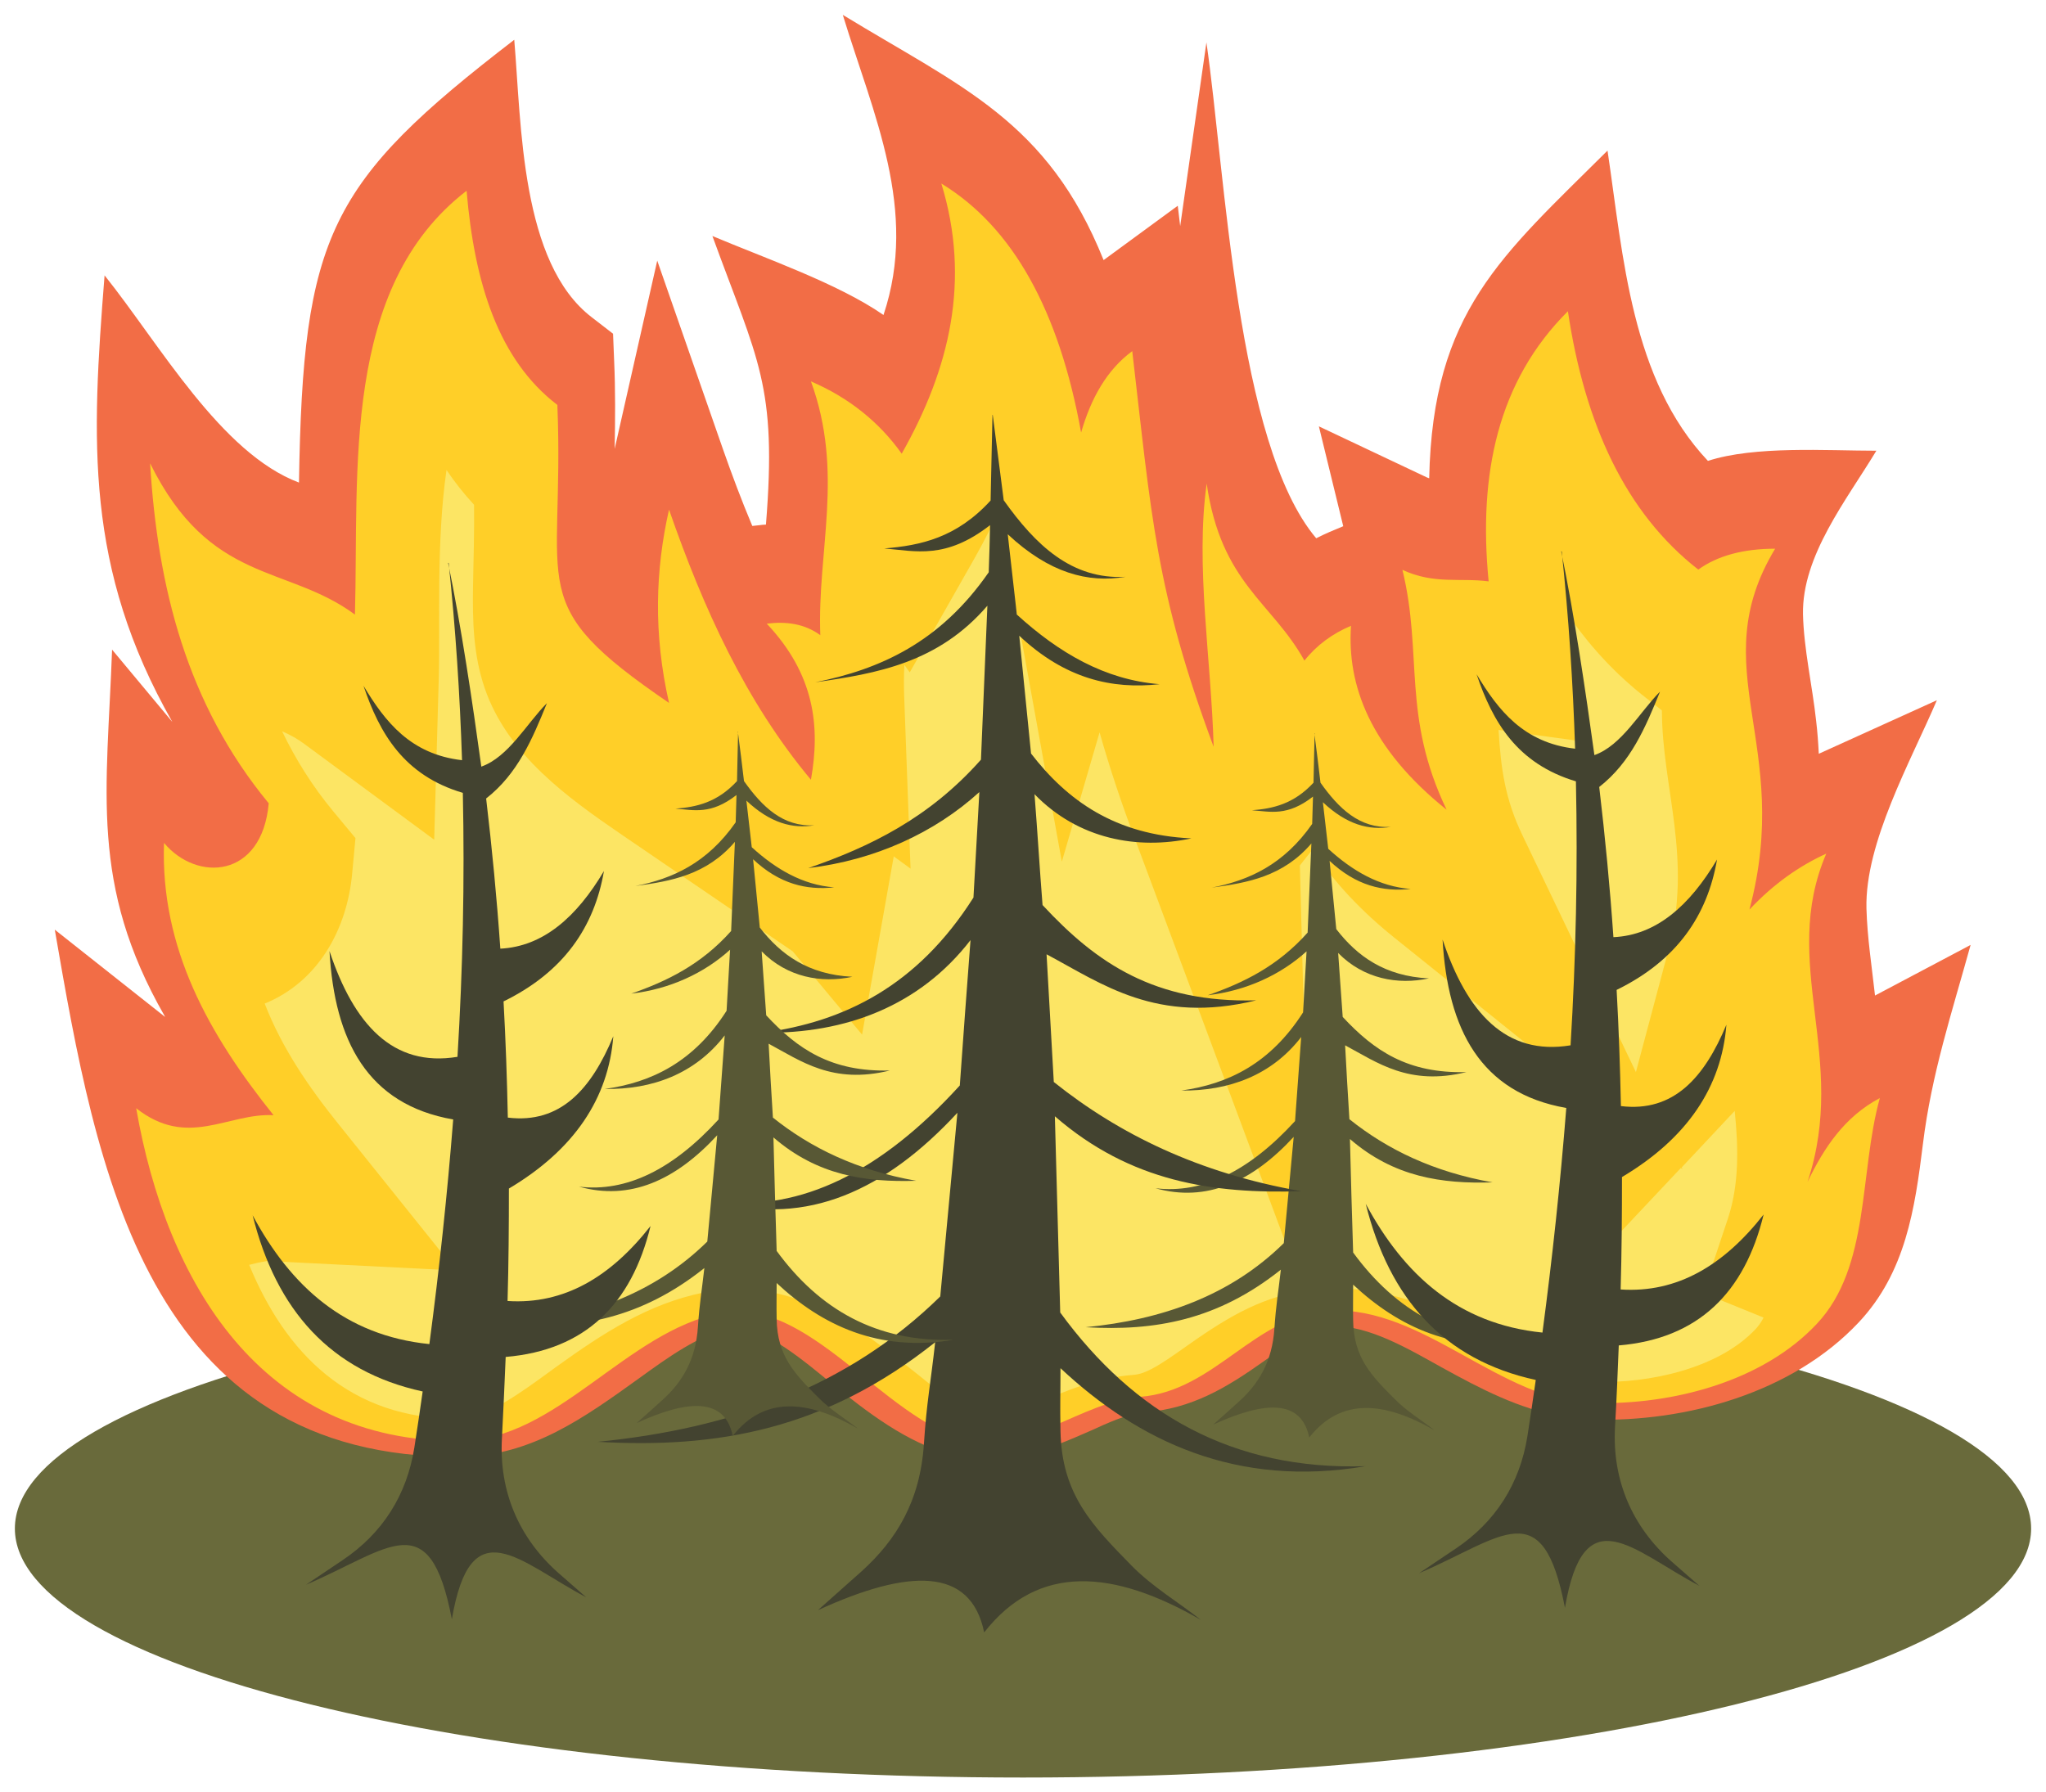
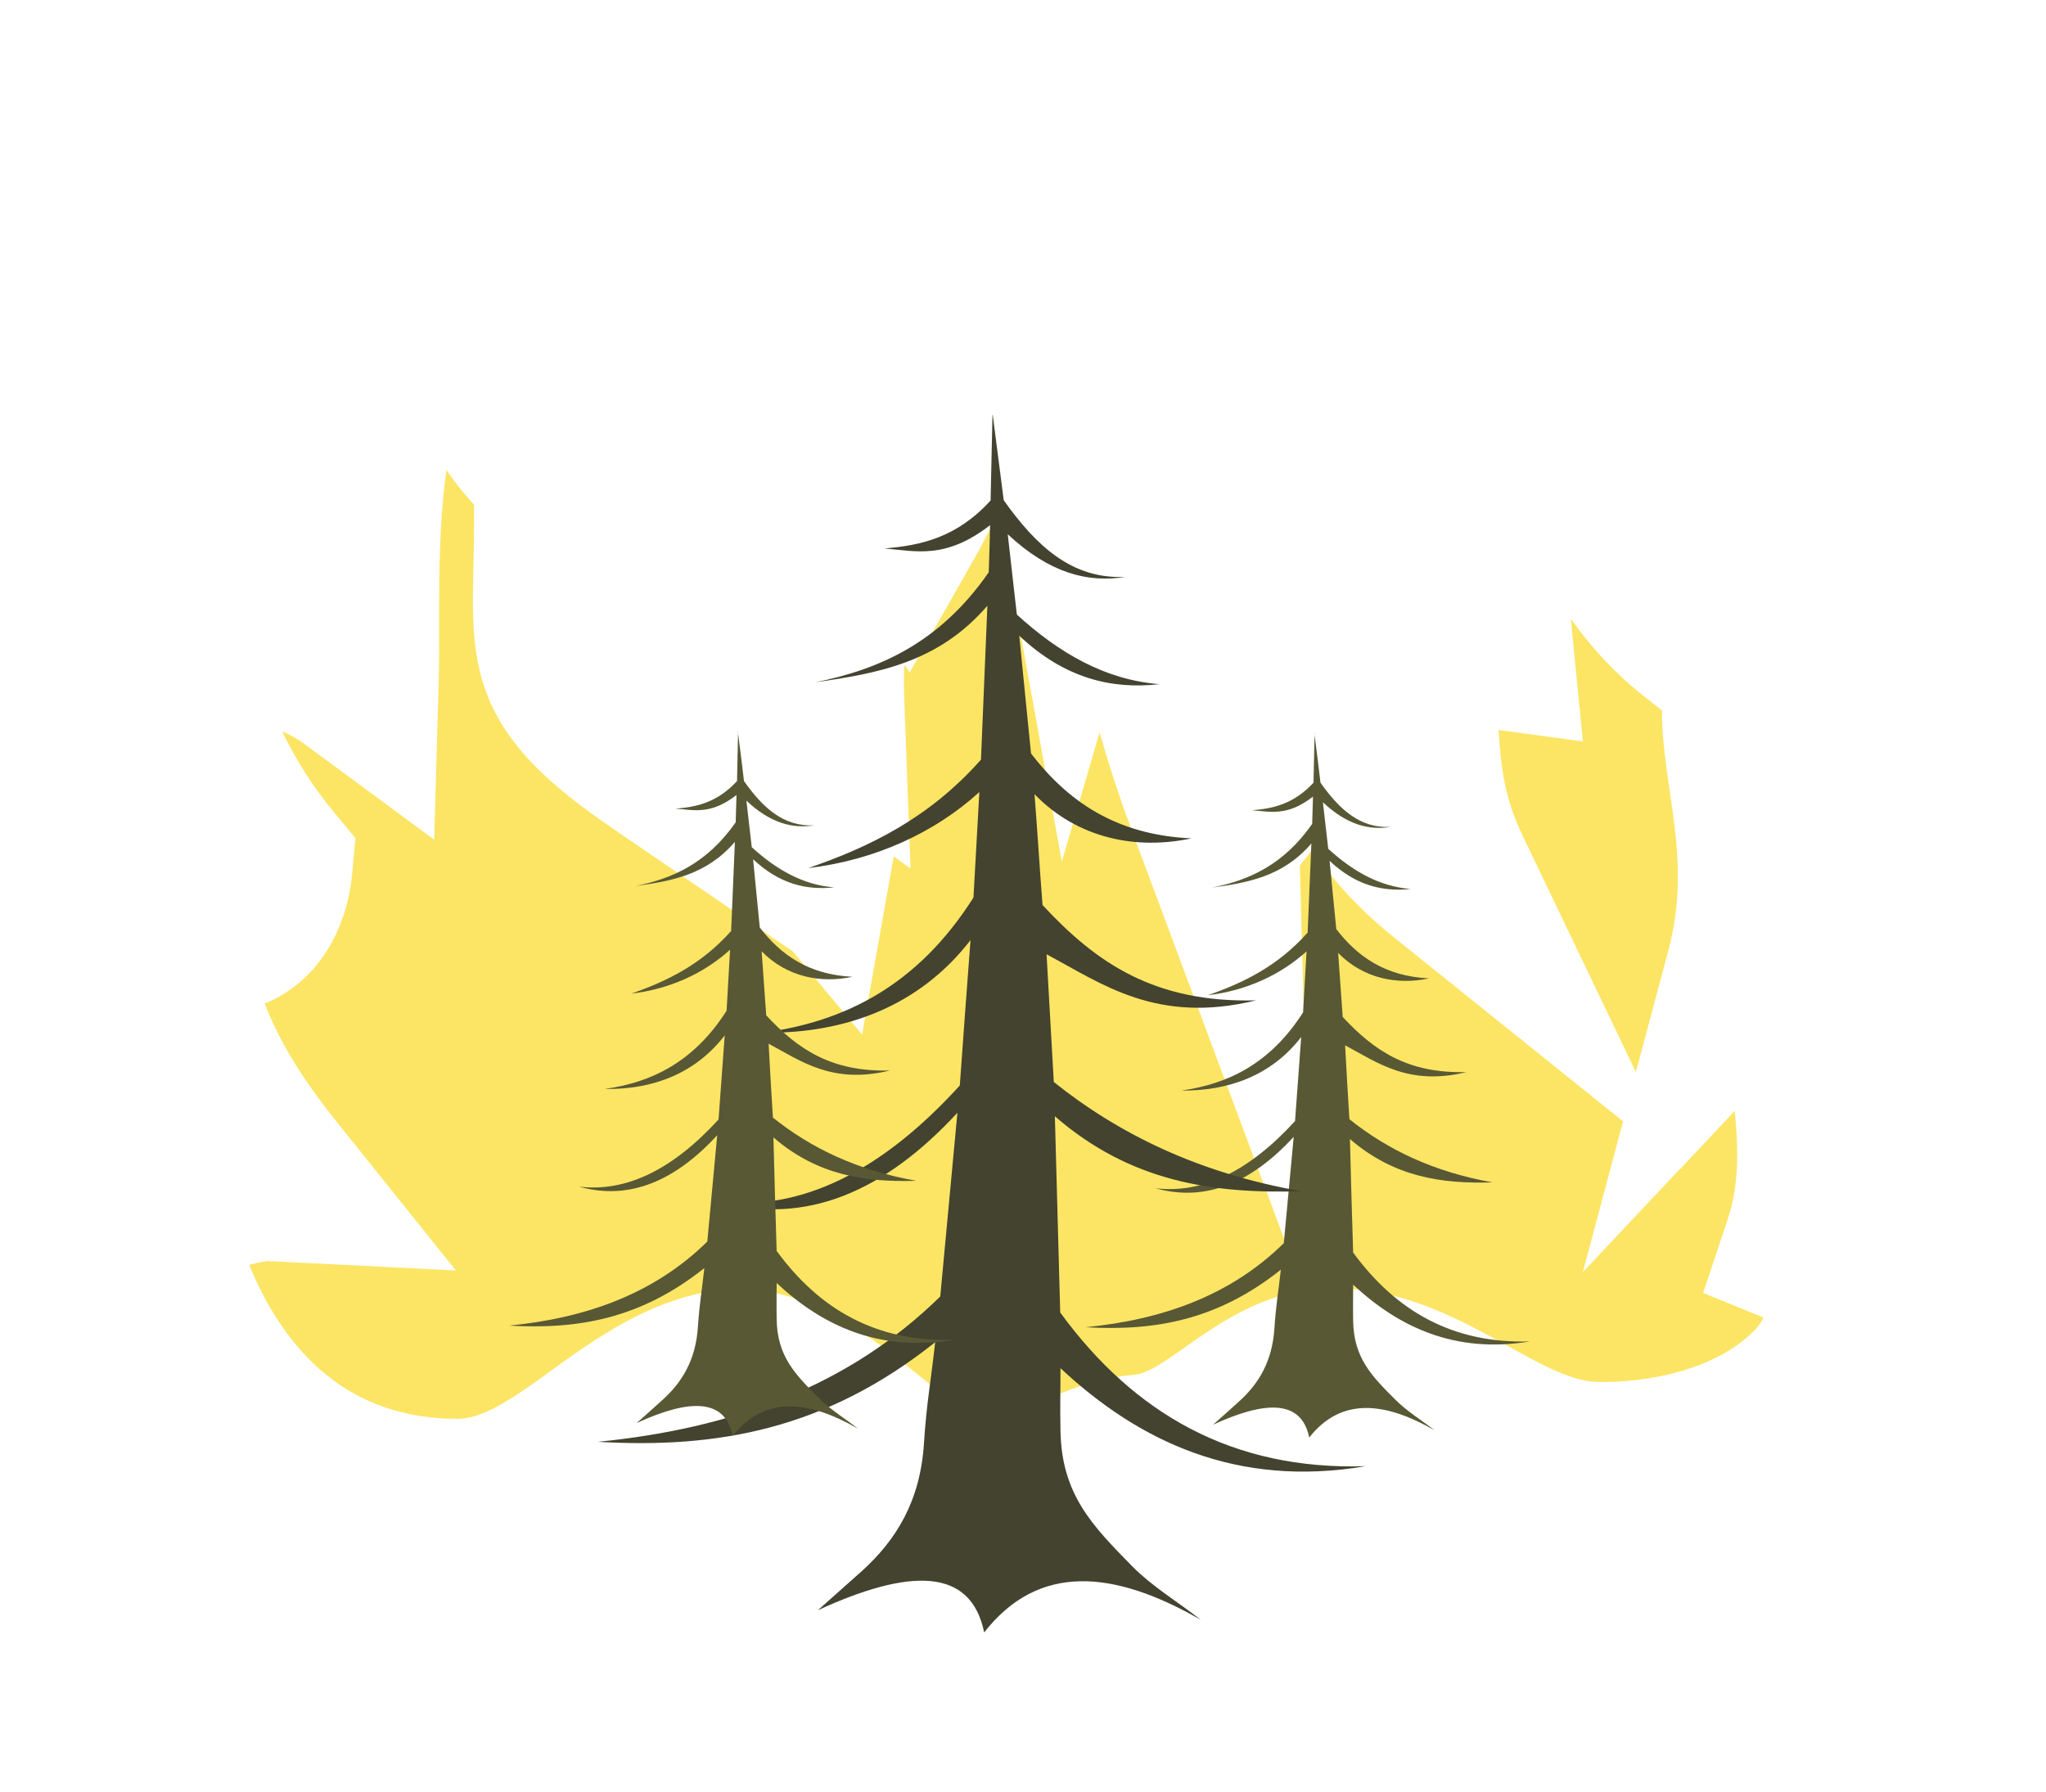
<svg xmlns="http://www.w3.org/2000/svg" xml:space="preserve" width="687.727" height="602.583" version="1.1" viewBox="0 0 7641.107 6695.107" id="svg2" clip-rule="evenodd" fill-rule="evenodd" image-rendering="optimizeQuality" shape-rendering="geometricPrecision" text-rendering="geometricPrecision">
  <defs id="defs4">
    <style type="text/css" id="style6">.fil6{fill:#434330}.fil5{fill:#585835}</style>
  </defs>
  <g id="publicdomainvectors.org" transform="translate(-349.447 -603.447)">
    <g id="_384621696">
      <g id="g3436">
-         <path id="path88" d="M4170 7243c2074 0 3765-418 3765-930s-1691-930-3765-930-3765 418-3765 930 1691 930 3765 930z" fill="#696a3b" />
-         <path id="path90" d="M964 4398c-281-491-215-840-196-1368l225 270c-327-575-302-1049-253-1668 207 259 434 664 726 774 15-924 110-1120 804-1654 27 318 24 834 290 1037l79 61 4 100c5 111 4 220 2 330l159-703 245 703c34 97 70 193 110 288l28-3c8-1 15-2 23-2 42-522-30-611-200-1078 194 82 469 177 639 295 131-392-38-748-152-1121 442 270 765 395 974 916l277-203 9 76 98-686c71 486 112 1499 410 1852 33-17 67-31 101-45l-91-373 404 191c3 1 5 2 8 3 13-623 270-830 666-1224 59 396 88 855 375 1159 175-57 442-38 629-38-111 184-278 392-274 611 3 129 35 268 49 397 5 42 8 83 10 124l441-200c-98 229-269 532-263 778 3 108 20 217 32 325l357-189c-70 253-146 482-178 743-30 243-65 481-240 667-247 263-643 373-996 363-37-1-73-5-109-11-165-29-309-105-454-185-112-62-272-158-403-152-36 2-69 13-101 28-55 27-107 66-157 101-141 100-271 179-449 192-60 4-143 43-198 68-168 74-332 141-518 91-172-46-316-159-452-268-76-61-266-228-372-207-120 24-245 116-342 186-206 148-406 294-671 296-1175 9-1360-1074-1515-1969l412 326z" fill="#f26d46" />
-         <path id="path92" d="M6300 5844c295 8 633-80 835-296 200-213 157-562 235-843-132 70-208 185-270 313 154-463-106-817 70-1226-101 46-197 113-287 209 165-619-175-899 96-1348-118 0-215 26-287 78-272-212-424-544-487-965-262 261-335 609-296 1009-107-14-204 12-322-43 77 316-3 545 165 896-287-230-372-466-357-687-69 29-128 72-174 130-122-220-311-288-365-661-43 306 17 655 26 983-217-583-232-862-304-1478-95 70-154 176-191 304-82-454-254-767-522-930 111 362 31 693-148 1009-84-118-197-209-339-270 125 342 23 632 35 948-59-43-127-52-200-43 180 191 200 386 165 583-244-292-402-641-530-1009-51 225-59 462 0 722-550-375-389-415-417-1113-221-169-310-457-339-800-469 361-402 1046-417 1583-255-188-541-112-765-565 28 463 137 899 443 1270-25 281-268 295-391 148-14 394 168 716 409 1017-171-9-320 126-513-26 113 650 466 1249 1209 1243 362-3 619-408 974-478 325-65 602 391 922 478 207 56 430-149 644-165 282-21 429-309 712-322 347-16 635 338 983 348z" fill="#ffcf28" />
        <path id="path94" d="M6936 5525l-226-92 93-279c42-128 39-264 25-401l-198 211 3 7-6-5-366 389 150-563-854-686c-121-97-226-207-306-329l-47 59 42 1586c19-2 38-4 58-5 57-3 113 1 169 10 189 30 348 116 513 207 86 47 223 128 323 131 197 6 457-48 597-197 10-11 19-23 26-36 1-2 3-5 4-8zm-477-917l-423-883c-66-137-81-249-90-395l315 43-39-395c-2-21-4-41-5-62 78 110 171 210 282 296l57 45c1 293 116 552 24 897l-121 454zm-1240 817c-174 27-305 112-453 217-37 26-76 54-116 75-21 11-43 20-67 22-134 10-250 57-371 111-32 14-135 62-172 63-78-24-194-120-256-170-185-148-374-299-620-322-62-6-124-3-185 10-209 42-378 153-548 275-86 62-217 164-319 190-16 4-32 6-48 7-411 3-650-249-784-575 20-5 40-10 60-13 4-1 10-2 14-1l698 35-437-545c-112-139-214-288-277-452 197-80 308-274 327-489l12-129-83-100c-78-94-141-195-191-299 30 13 59 29 84 48l484 357 17-601c6-213-10-510 29-780 31 46 65 89 103 130 1 101-2 201-4 304-2 131 1 257 44 382 85 246 305 405 511 546l639 436 259 311 118-664v-2l63 46-24-650c-1-37-1-74 1-111l20 28 243-428c32-57 62-115 88-173l237 1308 141-483c38 134 82 266 132 398l630 1689z" fill="#fce564" />
        <path id="path96" d="M5258 3342c8 62 16 123 23 185 68 96 146 172 263 165-81 14-165-8-254-92 7 58 13 116 20 174 91 83 191 141 308 150-103 11-204-12-303-105 8 85 17 170 25 255 78 101 181 176 346 184-116 25-244 2-339-95 6 80 11 159 17 239 117 126 243 212 462 206-215 53-333-36-453-100 6 111 9 165 16 276 141 113 314 197 535 236-190 6-369-20-533-162 4 151 7 274 12 424 160 219 373 341 660 332-279 47-491-54-660-212 0 59-1 77 0 135 2 138 69 206 155 292 44 45 99 78 149 117-188-108-350-123-468 27-29-142-163-138-359-48 32-28 63-56 95-85 75-67 126-151 134-275 6-89 14-130 24-219-237 189-471 230-729 215 286-28 541-118 740-314 12-132 25-265 37-397-156 169-326 245-516 192 177 21 350-64 521-251 8-114 15-200 23-314-110 143-270 202-448 200 175-24 333-101 455-292 5-83 8-145 13-228-97 88-225 147-369 164 132-46 261-108 373-234 5-111 9-222 14-333-106 124-239 147-372 165 139-27 269-86 375-238l3-102c-96 75-160 56-228 51 78-6 156-23 230-103 1-62 3-124 4-185z" class="fil5" fill="#585835" />
        <path id="path98" d="M4057 2153c14 106 27 213 41 319 118 166 253 297 455 286-140 24-285-14-440-159 11 100 23 200 34 300 157 143 329 244 533 260-177 20-353-20-524-181 15 147 29 294 44 440 135 175 313 304 599 317-201 43-422 4-586-165 11 139 19 275 30 414 202 218 420 366 798 356-372 91-576-62-783-172 11 192 16 285 27 477 244 195 542 341 925 408-329 10-638-34-921-280 7 260 13 473 20 733 276 378 644 590 1141 574-482 82-848-93-1140-366 0 101-2 133 0 234 4 238 120 355 267 505 77 78 172 134 257 201-325-187-606-213-809 47-50-245-281-239-621-83 55-49 109-97 164-146 129-117 218-261 232-476 10-154 25-225 42-379-409 326-814 398-1260 372 495-49 934-204 1279-543 21-229 43-457 64-686-270 292-564 423-891 332 306 36 606-111 900-434 14-197 25-346 40-543-190 246-466 350-775 346 303-41 576-174 786-505 8-144 14-251 22-394-167 152-389 254-639 284 229-79 451-186 645-405 8-192 16-383 24-575-184 214-413 253-643 286 240-48 466-148 648-411 2-59 4-118 5-176-166 129-277 97-395 87 136-11 270-40 397-179 2-107 5-214 7-320z" class="fil6" fill="#434330" />
        <path id="path100" d="M3105 3336c8 62 16 123 23 185 68 96 146 172 263 165-81 14-165-8-254-92 7 58 13 116 20 174 91 83 191 141 308 150-103 11-204-12-303-105 8 85 17 170 25 255 78 101 181 176 346 184-116 25-244 2-339-95 6 80 11 159 17 239 117 126 243 212 462 206-215 53-333-36-453-100 6 111 9 165 16 276 141 113 314 197 535 236-190 6-369-20-533-162 4 151 7 274 12 424 160 219 373 341 660 332-279 47-491-54-660-212 0 59-1 77 0 135 2 138 69 206 155 292 44 45 99 78 149 117-188-108-350-123-468 27-29-142-163-138-359-48 32-28 63-56 95-85 75-67 126-151 134-275 6-89 14-130 24-219-237 189-471 230-729 215 286-28 541-118 740-314 12-132 25-265 37-397-156 169-326 245-516 192 177 21 350-64 521-251 8-114 15-200 23-314-110 143-270 203-448 200 175-24 333-101 455-292 5-83 8-145 13-228-97 88-225 147-369 164 132-46 261-108 373-234 5-111 9-222 14-333-106 124-239 147-372 165 139-27 269-86 375-238l3-102c-96 75-160 56-228 51 79-6 156-23 230-103 1-62 3-124 4-185z" class="fil5" fill="#585835" />
-         <path id="path102" d="M2023 2706c49 237 91 521 124 761 102-36 170-162 245-237-54 133-109 264-227 356 22 186 40 373 53 561 160-8 285-118 387-290-36 209-150 377-375 487 8 144 13 289 16 434 197 24 312-107 394-304-18 232-146 424-390 569 0 140-1 280-5 420 212 14 386-91 534-280-71 292-244 464-541 489-4 101-9 203-14 304-11 198 63 372 211 503 35 30 69 61 104 91-250-132-431-336-502 82-83-433-232-263-545-129 46-31 91-61 137-92 149-100 240-243 268-421 11-70 21-139 31-209-344-75-547-304-635-658 142 264 344 449 660 481 37-279 67-559 89-839-321-56-443-295-462-629 91 273 236 435 478 395 20-328 27-657 20-986-220-65-311-222-371-400 81 135 176 256 368 278-8-245-24-491-50-737z" class="fil6" fill="#434330" />
-         <path id="path104" d="M6180 2663c49 237 91 521 124 761 102-36 170-162 245-237-54 133-109 264-227 356 22 186 40 373 53 561 160-7 285-118 387-290-36 209-150 377-375 487 8 144 13 289 16 434 197 24 312-107 394-304-18 232-146 424-390 569 0 140-1 280-5 420 212 14 386-91 534-280-71 292-244 464-541 489-4 101-8 203-14 304-11 198 63 372 211 503 35 30 69 61 104 91-250-132-431-336-502 82-83-433-232-263-545-129 46-31 91-61 137-92 149-100 240-243 268-421 11-70 21-139 31-209-344-75-547-304-635-658 142 264 344 449 660 481 37-279 67-559 89-839-321-56-443-295-462-629 91 273 236 435 478 395 20-328 27-657 20-986-220-66-311-222-371-400 81 135 176 256 368 278-8-245-24-491-50-737z" class="fil6" fill="#434330" />
      </g>
    </g>
  </g>
</svg>